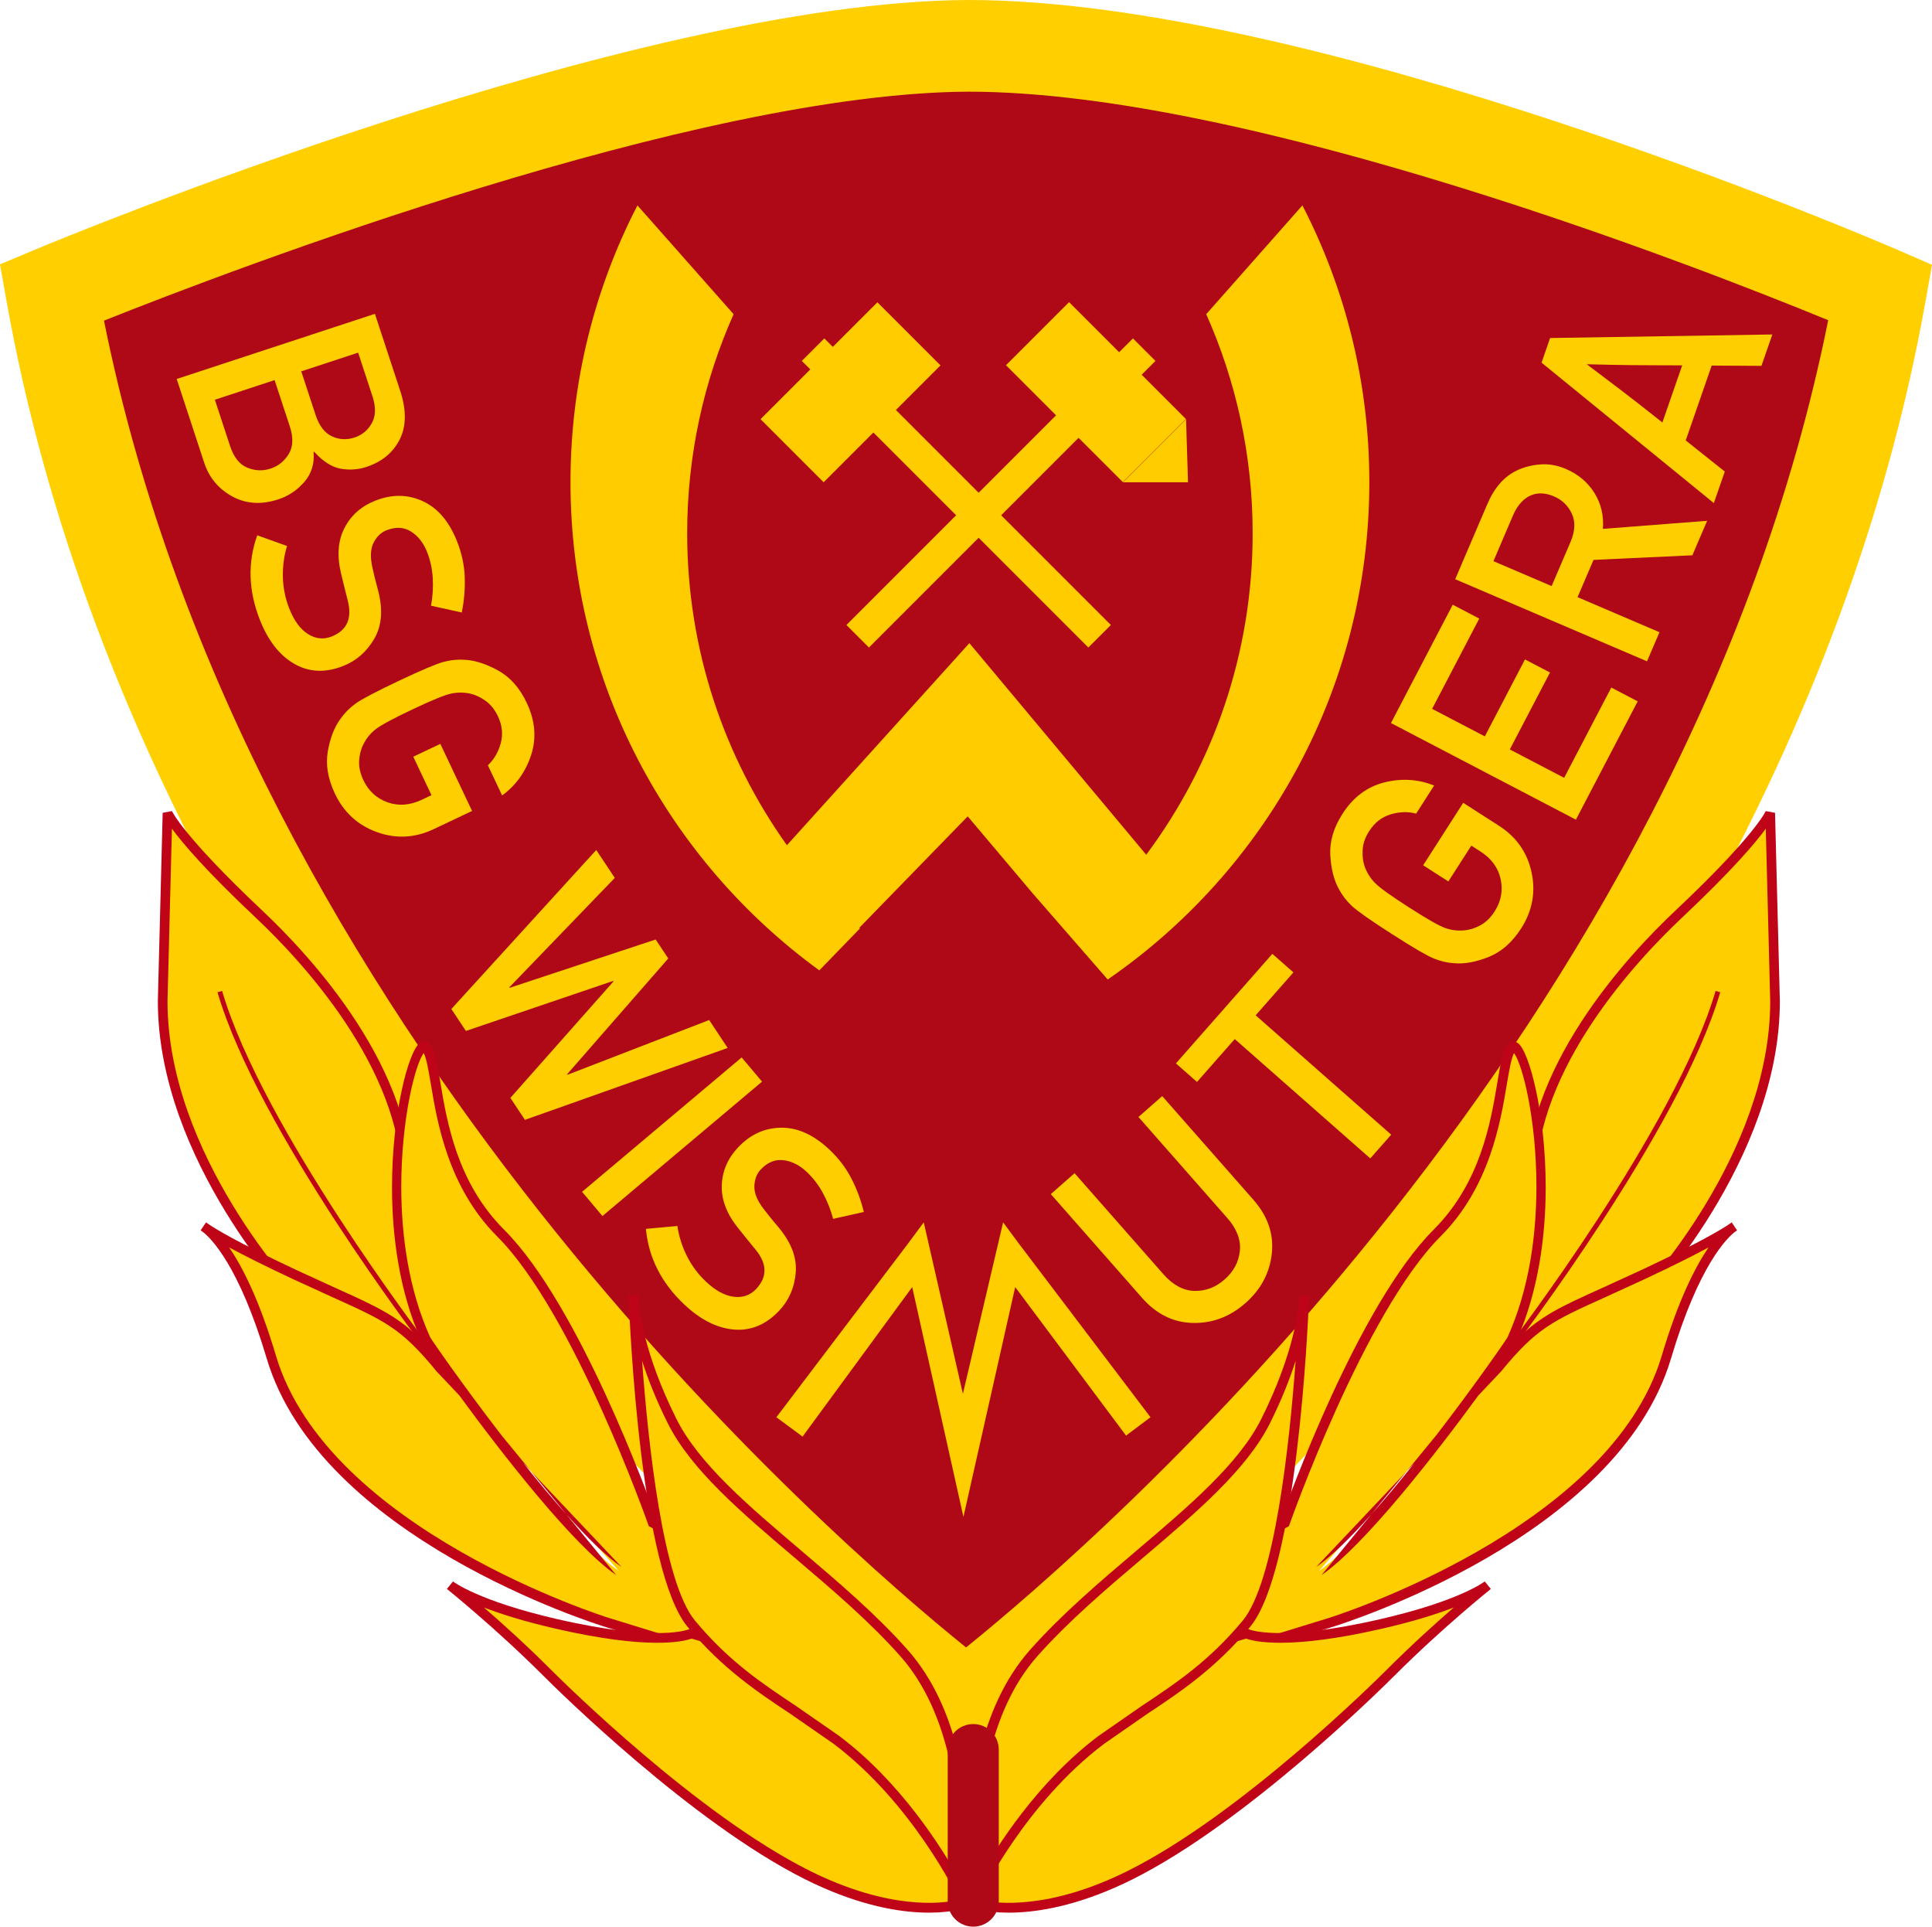
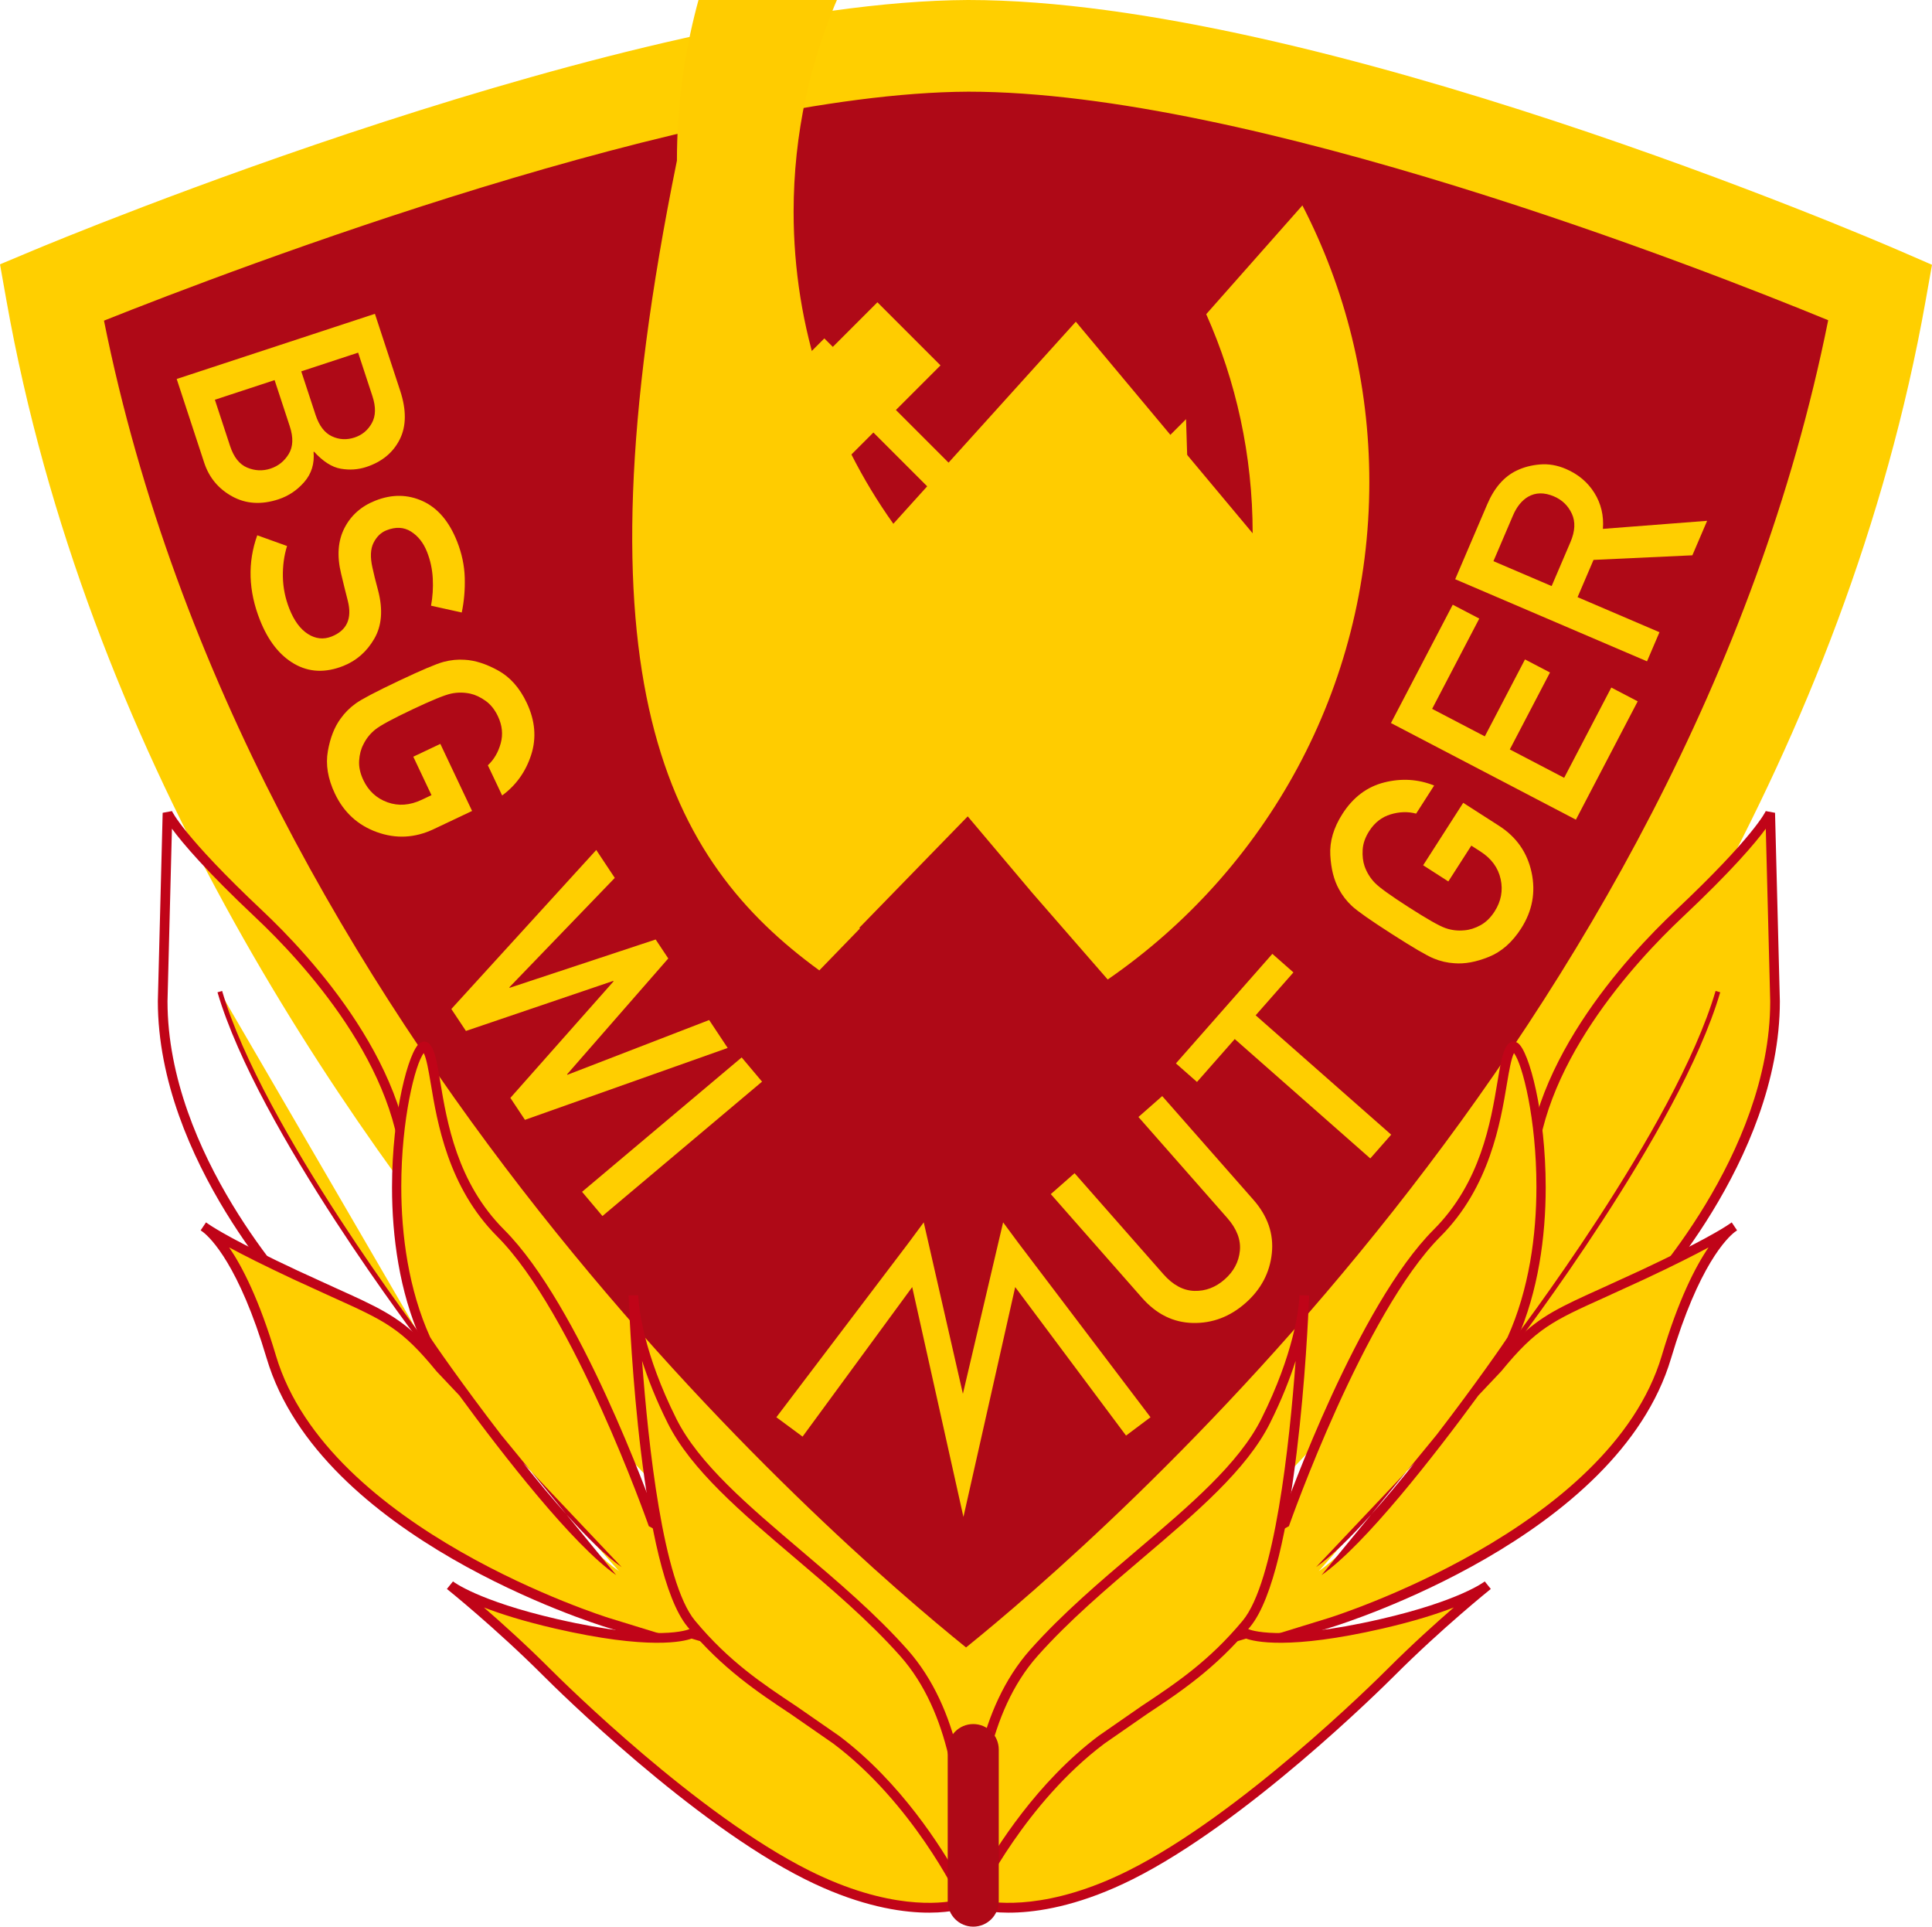
<svg xmlns="http://www.w3.org/2000/svg" version="1.0" id="Ebene_1" x="0px" y="0px" width="540.454px" height="538.848px" viewBox="0 0 540.454 538.848" enable-background="new 0 0 540.454 538.848" xml:space="preserve">
  <g>
    <path fill-rule="evenodd" clip-rule="evenodd" fill="#AF0917" d="M270.847,12.82C178.12,13.246,14.418,81.787,14.418,81.787   c42.198,237.359,255.82,395.268,255.82,395.268c0,0,213.622-157.91,255.82-395.268C526.059,81.787,366.994,12.82,270.847,12.82z" />
    <path fill-rule="evenodd" clip-rule="evenodd" fill="#FFCF00" d="M270.817,0h-0.028C176.599,0.434,16.247,67.124,9.467,69.963   L0,73.927l1.797,10.104c22.299,125.431,92.02,228.401,146.582,292.695c58.963,69.48,112.01,108.991,114.239,110.639l7.621,5.633   l7.621-5.633c2.229-1.648,55.276-41.159,114.238-110.639c54.563-64.294,124.284-167.264,146.583-292.695l1.773-9.975l-9.295-4.031   C524.564,67.166,368.53,0,270.847,0H270.817L270.817,0z M270.877,25.64c79.196,0.012,205.213,49.402,240.537,63.918   C471.43,288.729,307.447,430.751,270.239,460.756c-37.2-30-201.125-171.97-241.151-371.079   C65.226,75.276,194.407,26.003,270.877,25.64z" />
    <path fill-rule="evenodd" clip-rule="evenodd" fill="#FFCE00" d="M495.196,227.36c0,0-2.702,6.753-25.662,28.363   c-22.961,21.611-42.545,50.65-41.195,77.663c1.352,27.011-33.091,68.882-33.091,68.882l63.481-38.494   c0,0,37.818-39.168,37.818-83.74L495.196,227.36z" />
    <path fill-rule="evenodd" clip-rule="evenodd" fill="#C00418" d="M468.608,254.74c-13.08,12.31-43.323,44.626-41.618,78.714   c1.309,26.176-32.443,67.542-32.785,67.957l1.743,2.012l63.63-38.586l0.122-0.124c0.382-0.394,38.197-40.077,38.197-84.679   l-1.35-52.709l-2.599-0.483C493.919,226.912,490.799,233.855,468.608,254.74L468.608,254.74z M429.729,334.968   c0-0.556-0.014-1.105-0.039-1.651c-0.044-0.887-0.068-1.772-0.068-2.656c0-31.991,28.376-62.224,40.839-73.953   c13.984-13.163,20.489-20.848,23.498-24.942c0.188,7.353,1.237,48.304,1.237,48.304c0.001,42.827-35.915,81.162-37.325,82.647   c-0.285,0.171-46.919,28.452-57.063,34.6C409.946,385.15,429.729,356.357,429.729,334.968z" />
    <path fill-rule="evenodd" clip-rule="evenodd" fill="#FFCE00" d="M418.887,382.684c12.154-14.858,16.485-14.862,40.517-26.114   c21.45-10.042,25.662-13.506,25.662-13.506c0.001,0-9.605,5.182-18.908,36.468c-14.857,49.974-94.096,74.285-94.096,74.285   l-23.41,7.205l-11.48-22.961l22.286-12.156c0,0,20.765-59.259,42.545-81.037c19.584-19.585,16.884-47.949,20.935-52   c3.781-3.78,16.208,45.921,0,81.713c-0.669,1.481-36.468,52.676-54.026,64.832L418.887,382.684z" />
    <path fill-rule="evenodd" clip-rule="evenodd" fill="#C00418" d="M421.982,291.91c-1.574,1.573-2.175,5.184-3.085,10.653   c-1.869,11.228-4.695,28.192-17.851,41.349c-21.125,21.126-40.799,75.72-42.689,81.053c-0.869,0.476-22.978,12.533-22.978,12.533   l12.576,25.151l24.503-7.543c3.264-0.999,80.101-25.097,94.993-75.188c7.758-26.102,15.723-33.704,17.757-35.297   c0.421-0.292,0.681-0.484,0.714-0.515l-1.498-2.231c-0.058,0.031-0.34,0.214-0.744,0.515c-1.567,1.079-7.534,4.851-24.85,12.957   l-10.786,4.938c-11.414,5.153-17.048,7.726-23.656,14.25c5.913-13.36,8.002-28.654,8.002-42.458   c0-20.804-4.657-38.193-7.786-40.358C423.732,291.113,422.702,291.191,421.982,291.91L421.982,291.91z M360.102,427.088   l0.458-0.247l0.172-0.492c0.206-0.588,20.914-59.218,42.225-80.528c13.768-13.768,16.796-31.951,18.605-42.814   c0.606-3.632,1.192-6.967,1.951-8.481c2.394,3.063,6.283,18.513,6.283,37.343c0,13.549-2.023,28.758-8.088,42.155   c-0.483,0.894-9.111,13.343-19.819,27.248c-3.703,4.513-4.18,5.093-8.358,10.185c1.053-1.113,1.059-1.118,2.108-2.229   c-3.973,4.962-8.059,9.876-12.009,14.293c-5.739,6.994-13.95,17.001-13.95,17.001c11.993-8.302,31.737-33.647,43.882-50.248   c1.374-1.454,6.37-6.736,6.37-6.736c9.86-12.053,14.35-14.077,29.226-20.791l10.818-4.953c8.346-3.906,14.044-6.801,17.973-8.918   c-3.663,5.365-8.426,14.604-13.086,30.271c-14.477,48.699-92.411,73.138-93.195,73.38c0,0-20.332,6.255-22.318,6.867   c-0.885-1.77-9.385-18.768-10.387-20.771C341.022,437.497,360.102,427.088,360.102,427.088L360.102,427.088z M368.142,438.3   c0,0,12.698-13.427,25.387-26.844c-4.95,6.031-5.826,7.099-9.9,12.065C377.899,429.93,372.468,435.306,368.142,438.3z" />
    <path fill-rule="evenodd" clip-rule="evenodd" fill="#FFCE00" d="M273.016,532.489c0,0,16.207,5.403,43.219-8.103   c27.014-13.508,59.428-43.22,72.935-56.727c13.507-13.506,27.015-24.312,27.015-24.312s-6.755,5.519-29.716,10.805   c-29.795,6.861-37.818,2.701-37.818,2.701l-52.675,15.647l-12.155,20.259L273.016,532.489z" />
    <path fill-rule="evenodd" clip-rule="evenodd" fill="#C00418" d="M415.334,442.296c-0.067,0.054-6.943,5.422-29.167,10.539   c-28.594,6.584-36.832,2.849-36.912,2.81l-0.47-0.227l-0.52,0.139l-53.178,15.797l-12.522,20.87l-11.188,41.143l1.21,0.404   c0.683,0.225,17.051,5.421,44.252-8.177c31.696-15.851,69.123-52.819,73.286-56.981c13.293-13.296,26.768-24.103,26.901-24.21l0,0   c0.001-0.003,0.01-0.007,0.011-0.009l-1.698-2.102L415.334,442.296L415.334,442.296z M386.774,455.469   c8.839-2.037,15.273-4.102,19.909-5.894c-5.081,4.407-11.795,10.455-18.467,17.127c-4.132,4.132-41.269,40.817-72.584,56.475   c-22.178,11.089-36.892,9.177-40.946,8.32c0.68-2.504,10.296-37.855,10.39-38.201c0.184-0.309,11.277-18.796,11.789-19.65   c0.979-0.29,50.859-15.107,51.726-15.367C350.793,459.084,360.461,461.527,386.774,455.469z" />
    <path fill-rule="evenodd" clip-rule="evenodd" fill="#FFCE00" d="M273.016,529.787c0,0-5.404-43.221,16.207-67.531   c21.61-24.313,54.026-43.221,64.831-64.83c10.806-21.612,10.805-35.117,10.805-35.117c0,0-2.701,75.635-16.208,91.844   c-13.506,16.206-26.686,22.03-40.52,32.414C285.519,503.545,273.016,529.787,273.016,529.787z" />
    <path fill-rule="evenodd" clip-rule="evenodd" fill="#C00418" d="M363.48,362.974c-0.174,2.947-1.448,15.475-10.634,33.847   c-6.26,12.522-20.106,24.276-34.764,36.721c-10.306,8.749-20.963,17.797-29.869,27.818c-14.695,16.53-17.188,41.191-17.188,56.019   c0,7.135,0.578,11.996,0.651,12.577l0.572,4.583l1.986-4.169c0.124-0.257,12.636-26.147,34.71-42.721l11.783-8.175   c9.455-6.281,19.232-12.78,28.961-24.455c13.112-15.737,16.167-83.734,16.487-91.801c0.022-0.416,0.027-0.623,0.028-0.75   c0.001-0.021,0.003-0.094,0.003-0.111v-0.001c0-0.006,0.001-0.042,0.001-0.046l-2.699-0.048   C363.509,362.295,363.494,362.643,363.48,362.974L363.48,362.974z M273.792,517.895c0-14.402,2.329-38.865,16.439-54.743   c8.78-9.877,19.362-18.861,29.598-27.551c14.876-12.628,28.924-24.556,35.433-37.572c3.33-6.662,5.562-12.437,7.173-17.419   c-1.718,23.341-5.851,61.915-14.823,72.676c-9.477,11.376-18.661,17.478-28.382,23.938l-11.911,8.264   c-17.259,12.959-28.767,31.409-33.318,39.557C273.893,523.118,273.792,520.777,273.792,517.895z" />
    <path fill-rule="evenodd" clip-rule="evenodd" fill="#FFCE00" d="M422.937,376.382c0,0,46.256-60.209,57.627-99.047   L422.937,376.382z" />
    <path fill-rule="evenodd" clip-rule="evenodd" fill="#C00418" d="M422.402,375.97l1.07,0.822   c0.465-0.605,46.464-60.755,57.74-99.269l-1.295-0.382C468.711,315.415,422.863,375.369,422.402,375.97z" />
-     <path fill-rule="evenodd" clip-rule="evenodd" fill="#FFCE00" d="M46.857,227.36c0,0,2.701,6.753,25.662,28.363   c22.961,21.611,42.544,50.65,41.195,77.663c-1.352,27.011,33.09,68.882,33.09,68.882l-63.48-38.494c0,0-37.819-39.168-37.819-83.74   L46.857,227.36z" />
    <path fill-rule="evenodd" clip-rule="evenodd" fill="#C00418" d="M45.505,227.325l-1.35,52.676   c0,44.634,37.815,84.318,38.197,84.712l0.123,0.124l63.629,38.586l1.743-2.012c-0.342-0.415-34.093-41.781-32.785-67.957   c1.705-34.088-28.538-66.404-41.617-78.714c-22.191-20.886-25.311-27.828-25.341-27.897L45.505,227.325L45.505,227.325z    M46.857,280.033c0,0,1.05-40.916,1.238-48.269c3.009,4.094,9.513,11.779,23.498,24.942c12.463,11.729,40.838,41.962,40.838,73.953   c0,0.883-0.022,1.77-0.067,2.656c-0.024,0.545-0.04,1.095-0.04,1.651c0,21.389,19.784,50.183,28.923,62.349   c-10.144-6.148-56.778-34.429-57.063-34.6C82.773,361.23,46.857,322.896,46.857,280.033z" />
    <path fill-rule="evenodd" clip-rule="evenodd" fill="#FFCE00" d="M173.142,439.41c-17.559-12.156-53.357-63.35-54.027-64.831   c-16.207-35.793-3.78-85.493,0-81.713c4.053,4.05,1.352,32.415,20.935,52c21.781,21.778,42.545,81.038,42.545,81.038l22.287,12.155   l-11.48,22.961l-23.41-7.205c0,0-79.239-24.311-94.097-74.285c-9.301-31.286-18.907-36.468-18.907-36.468   c0,0,4.211,3.464,25.662,13.506c24.031,11.251,28.363,11.257,40.519,26.114L173.142,439.41z" />
    <path fill-rule="evenodd" clip-rule="evenodd" fill="#C00418" d="M117.447,291.717c-3.128,2.167-7.785,19.555-7.785,40.359   c0,13.804,2.09,29.097,8.002,42.458c-6.609-6.525-12.243-9.098-23.656-14.25l-10.786-4.938   c-17.317-8.106-23.283-11.878-24.851-12.957c-0.403-0.301-0.686-0.483-0.744-0.515l-1.499,2.23   c0.034,0.031,0.294,0.225,0.714,0.515c2.035,1.593,9.999,9.196,17.757,35.297c14.893,50.091,91.73,74.189,94.995,75.188   l24.502,7.543l12.576-25.151c0,0-22.108-12.057-22.978-12.533c-1.89-5.333-21.563-59.927-42.688-81.053   c-13.156-13.156-15.982-30.121-17.852-41.349c-0.91-5.47-1.511-9.08-3.084-10.652C119.351,291.19,118.321,291.113,117.447,291.717   L117.447,291.717z M120.326,373.98c-6.054-13.369-8.073-28.558-8.073-42.09c0-18.837,3.893-34.303,6.288-37.366   c0.759,1.515,1.344,4.85,1.95,8.481c1.81,10.863,4.838,29.047,18.604,42.814c21.312,21.309,42.02,79.94,42.226,80.529l0.172,0.491   c0,0,19.537,10.657,21.596,11.781c-1.001,2.002-9.5,19.001-10.386,20.771c-1.987-0.612-22.316-6.867-22.316-6.867   c-0.787-0.243-78.72-24.681-93.198-73.38c-4.66-15.667-9.423-24.905-13.087-30.271c3.93,2.118,9.629,5.013,17.973,8.918   l10.82,4.952c14.876,6.714,19.366,8.739,29.227,20.792c0,0,4.993,5.282,6.367,6.736c12.146,16.601,31.891,41.946,43.883,50.248   c0.001,0-8.21-10.007-13.952-17.004c-3.946-4.414-8.027-9.324-12-14.285c1.048,1.107,1.051,1.112,2.102,2.223   c-4.167-5.078-4.638-5.652-8.334-10.158C129.464,387.373,120.821,374.896,120.326,373.98L120.326,373.98z M158.421,423.517   c-4.074-4.964-4.949-6.032-9.898-12.062c12.689,13.417,25.388,26.844,25.388,26.845   C169.583,435.306,164.151,429.927,158.421,423.517z" />
    <path fill-rule="evenodd" clip-rule="evenodd" fill="#FFCE00" d="M258.231,492.76l-12.154-20.259l-52.676-15.648   c0,0-8.022,4.161-37.818-2.701c-22.96-5.288-29.715-10.805-29.715-10.805s13.507,10.805,27.014,24.312   c13.507,13.507,45.921,43.22,72.935,56.727c27.011,13.506,43.219,8.103,43.219,8.103L258.231,492.76z" />
    <path fill-rule="evenodd" clip-rule="evenodd" fill="#C00418" d="M125.015,444.391c0.001,0.003,0.01,0.008,0.012,0.011l-0.001,0   c0.134,0.107,13.608,10.915,26.902,24.211c4.162,4.162,41.59,41.131,73.286,56.981c27.2,13.6,43.568,8.402,44.252,8.177l1.21-0.404   l-11.188-41.143l-12.522-20.87l-53.68-15.945l-0.487,0.235c-0.082,0.039-8.318,3.775-36.912-2.81   c-22.225-5.118-29.1-10.485-29.168-10.539l-0.004-0.005L125.015,444.391L125.015,444.391z M226.421,523.177   c-31.315-15.658-68.453-52.343-72.585-56.475c-6.672-6.672-13.386-12.719-18.466-17.127c4.636,1.792,11.07,3.857,19.909,5.894   c26.312,6.058,35.98,3.616,38.184,2.811c0.866,0.259,50.746,15.077,51.725,15.367c0.512,0.854,11.605,19.341,11.789,19.65   c0.095,0.346,9.71,35.697,10.39,38.201C263.313,532.358,248.598,534.264,226.421,523.177z" />
    <path fill-rule="evenodd" clip-rule="evenodd" fill="#FFCE00" d="M233.921,486.566c-13.834-10.384-27.014-16.207-40.52-32.414   c-13.506-16.209-16.208-91.844-16.208-91.844c0.001,0,0,13.506,10.805,35.117c10.806,21.608,43.222,40.518,64.831,64.83   c21.612,24.31,16.208,67.531,16.208,67.531C269.038,529.787,256.535,503.546,233.921,486.566z" />
    <path fill-rule="evenodd" clip-rule="evenodd" fill="#C00418" d="M175.844,362.308c0,0.004,0.001,0.041,0.001,0.047v-0.001   c0,0.017,0.004,0.097,0.004,0.117c0.001,0.128,0.006,0.332,0.029,0.744c0.318,8.062,3.374,76.065,16.486,91.801   c9.73,11.675,19.507,18.174,28.962,24.456l11.783,8.173c22.074,16.574,34.586,42.464,34.711,42.722l1.985,4.169l0.572-4.583   c0.073-0.581,0.65-5.44,0.65-12.577c0-14.828-2.492-39.488-17.188-56.019c-8.904-10.021-19.563-19.068-29.868-27.818   c-14.657-12.444-28.503-24.198-34.763-36.721c-9.188-18.373-10.461-30.899-10.635-33.846c-0.014-0.332-0.029-0.679-0.031-0.715   L175.844,362.308L175.844,362.308z M222.822,477.223c-9.721-6.46-18.905-12.562-28.382-23.938   c-8.971-10.761-13.104-49.334-14.823-72.676c1.613,4.981,3.843,10.758,7.173,17.419c6.509,13.016,20.558,24.945,35.433,37.572   c10.235,8.689,20.818,17.674,29.598,27.551c14.112,15.878,16.44,40.341,16.44,54.744c0,2.88-0.1,5.223-0.211,7.149   c-4.55-8.148-16.06-26.598-33.318-39.556l-0.022-0.017l0.022,0.016L222.822,477.223z" />
    <path fill-rule="evenodd" clip-rule="evenodd" fill="#FFCE00" d="M119.116,376.382c0,0-46.257-60.209-57.628-99.047   L119.116,376.382z" />
    <path fill-rule="evenodd" clip-rule="evenodd" fill="#C00418" d="M60.841,277.523c11.276,38.514,57.276,98.664,57.74,99.27   l1.07-0.822c-0.462-0.602-46.309-60.555-57.515-98.828L60.841,277.523z" />
    <rect x="214.845" y="97.223" transform="matrix(0.707 -0.707 0.707 0.707 -7.879 200.389)" fill-rule="evenodd" clip-rule="evenodd" fill="#FFCC00" width="46.238" height="24.965" />
-     <rect x="283.491" y="97.224" transform="matrix(0.707 0.707 -0.707 0.707 167.367 -184.669)" fill-rule="evenodd" clip-rule="evenodd" fill="#FFCC00" width="46.238" height="24.966" />
    <polygon fill-rule="evenodd" clip-rule="evenodd" fill="#FFCC00" points="331.784,117.226 314.131,134.88 332.333,134.88  " />
-     <rect x="275.61" y="81.213" transform="matrix(0.707 0.707 -0.707 0.707 179.493 -157.631)" fill-rule="evenodd" clip-rule="evenodd" fill="#FFCC00" width="8.911" height="113.374" />
    <rect x="263.127" y="81.214" transform="matrix(0.707 -0.707 0.707 0.707 -19.152 229.555)" fill-rule="evenodd" clip-rule="evenodd" fill="#FFCC00" width="8.911" height="113.372" />
-     <path fill-rule="evenodd" clip-rule="evenodd" fill="#FFCC00" d="M229.194,271.396l11.377-11.737   c-0.063-0.058-0.131-0.109-0.195-0.168l30.332-31.168l18.132,21.482l21.029,24.142c44.195-30.459,73.186-81.387,73.186-139.126   c0-27.888-6.758-54.193-18.726-77.377l-26.904,30.424c8.347,18.721,12.99,39.46,12.99,61.283c0,33.698-11.074,64.813-29.773,89.901   l-49.468-59.179l-51.045,56.519c-17.543-24.618-27.899-54.705-27.899-87.24c0-21.824,4.64-42.561,12.99-61.282l-26.907-30.425   c-11.966,23.184-18.726,49.489-18.726,77.377C159.587,190.98,187.023,240.69,229.194,271.396z" />
+     <path fill-rule="evenodd" clip-rule="evenodd" fill="#FFCC00" d="M229.194,271.396l11.377-11.737   c-0.063-0.058-0.131-0.109-0.195-0.168l30.332-31.168l18.132,21.482l21.029,24.142c44.195-30.459,73.186-81.387,73.186-139.126   c0-27.888-6.758-54.193-18.726-77.377l-26.904,30.424c8.347,18.721,12.99,39.46,12.99,61.283l-49.468-59.179l-51.045,56.519c-17.543-24.618-27.899-54.705-27.899-87.24c0-21.824,4.64-42.561,12.99-61.282l-26.907-30.425   c-11.966,23.184-18.726,49.489-18.726,77.377C159.587,190.98,187.023,240.69,229.194,271.396z" />
    <path fill-rule="evenodd" clip-rule="evenodd" fill="#FFCE00" d="M49.428,105.993l55.449-18.226l7.067,21.503   c1.776,5.403,1.732,9.951-0.133,13.644c-1.865,3.69-4.979,6.253-9.343,7.688c-2.284,0.75-4.662,0.914-7.135,0.49   c-2.474-0.427-4.962-2.011-7.466-4.757l-0.152,0.051c0.29,3.277-0.568,6.075-2.576,8.395c-2.008,2.317-4.419,3.938-7.235,4.865   c-4.796,1.576-9.118,1.303-12.963-0.821c-3.846-2.123-6.454-5.266-7.821-9.426L49.428,105.993L49.428,105.993z M81.068,119.249   l-4.252-12.94l-16.707,5.493l4.253,12.939c1.026,3.121,2.622,5.135,4.79,6.04c2.166,0.902,4.34,0.997,6.522,0.279   c2.183-0.717,3.884-2.084,5.104-4.101C81.997,124.939,82.094,122.37,81.068,119.249L81.068,119.249z M104.186,110.807   l-4.003-12.178l-15.908,5.23l4.002,12.179c0.993,3.019,2.505,5.01,4.537,5.973c2.031,0.961,4.15,1.081,6.358,0.355   c2.131-0.701,3.748-2.047,4.85-4.039C105.124,116.333,105.178,113.828,104.186,110.807z" />
    <path fill-rule="evenodd" clip-rule="evenodd" fill="#FFCE00" d="M71.964,149.71l8.335,2.996c-0.835,2.684-1.225,5.553-1.168,8.604   c0.058,3.048,0.66,6.028,1.808,8.934c1.325,3.353,3.061,5.712,5.208,7.075c2.146,1.361,4.349,1.597,6.61,0.704   c4.272-1.688,5.787-5.013,4.542-9.979c-0.342-1.302-0.648-2.516-0.921-3.642c-0.272-1.127-0.589-2.438-0.95-3.932   c-1.209-4.951-0.903-9.207,0.919-12.77c1.824-3.563,4.71-6.124,8.66-7.684c4.62-1.826,9.032-1.781,13.233,0.134   c4.202,1.915,7.412,5.678,9.63,11.292c1.325,3.353,2.037,6.719,2.138,10.098c0.1,3.376-0.18,6.631-0.838,9.763l-8.591-1.903   c0.458-2.479,0.618-5.013,0.486-7.6c-0.133-2.591-0.671-5.078-1.613-7.461c-1.001-2.535-2.497-4.427-4.484-5.681   c-1.988-1.253-4.274-1.369-6.857-0.349c-1.539,0.608-2.745,1.773-3.615,3.496c-0.87,1.721-0.972,4.045-0.304,6.969   c0.16,0.768,0.374,1.689,0.639,2.762c0.265,1.071,0.583,2.296,0.955,3.671c1.381,5.313,1.022,9.783-1.075,13.413   c-2.098,3.627-5,6.175-8.7,7.637c-4.992,1.973-9.549,1.778-13.67-0.585c-4.121-2.365-7.33-6.452-9.625-12.265   C69.483,165.234,69.234,157.336,71.964,149.71z" />
    <path fill-rule="evenodd" clip-rule="evenodd" fill="#FFCE00" d="M115.612,211.633l7.568-3.583l8.879,18.757l-10.754,5.092   c-5.238,2.478-10.532,2.754-15.877,0.823c-5.345-1.93-9.264-5.527-11.755-10.789c-1.967-4.153-2.621-8.106-1.959-11.86   c0.66-3.756,1.858-6.796,3.592-9.125c1.134-1.601,2.537-3.003,4.212-4.209c1.675-1.207,5.687-3.313,12.036-6.32   c6.347-3.005,10.518-4.772,12.514-5.303c1.995-0.531,3.97-0.728,5.927-0.59c2.875,0.146,5.992,1.145,9.351,2.998   c3.358,1.852,6.021,4.855,7.988,9.006c2.366,4.996,2.783,9.857,1.254,14.586c-1.53,4.727-4.236,8.513-8.12,11.357l-3.994-8.436   c1.717-1.612,2.917-3.665,3.598-6.158c0.681-2.495,0.422-5.009-0.778-7.543c-0.891-1.882-2.048-3.329-3.473-4.34   c-1.425-1.012-2.831-1.674-4.22-1.99c-1.844-0.399-3.664-0.401-5.458-0.009c-1.795,0.391-5.396,1.866-10.801,4.425   c-5.432,2.57-8.868,4.427-10.309,5.567c-1.439,1.138-2.566,2.537-3.377,4.191c-0.686,1.299-1.084,2.817-1.192,4.555   c-0.108,1.734,0.283,3.545,1.174,5.428c1.44,3.04,3.691,5.114,6.755,6.219c3.065,1.103,6.262,0.868,9.594-0.708l2.715-1.287   L115.612,211.633z" />
    <polygon fill-rule="evenodd" clip-rule="evenodd" fill="#FFCE00" points="126.258,282.195 166.793,237.723 171.979,245.533    142.48,276.134 142.569,276.268 183.415,262.754 186.94,268.06 158.636,300.464 158.725,300.596 198.375,285.28 203.56,293.09    146.847,313.198 142.77,307.057 171.627,274.475 171.539,274.343 130.337,288.335  " />
    <rect x="158.816" y="313.465" transform="matrix(-0.765 0.644 -0.644 -0.765 536.54 440.036)" fill-rule="evenodd" clip-rule="evenodd" fill="#FFCE00" width="58.367" height="8.853" />
-     <path fill-rule="evenodd" clip-rule="evenodd" fill="#FFCE00" d="M180.681,343.689l8.817-0.823   c0.384,2.787,1.247,5.547,2.592,8.287c1.345,2.736,3.154,5.178,5.428,7.321c2.623,2.473,5.195,3.874,7.718,4.196   c2.521,0.322,4.617-0.399,6.284-2.167c3.153-3.343,3.113-6.998-0.12-10.963c-0.861-1.035-1.655-2.002-2.381-2.907   c-0.726-0.905-1.569-1.957-2.529-3.158c-3.196-3.968-4.724-7.952-4.585-11.954c0.139-3.999,1.665-7.543,4.58-10.633   c3.408-3.613,7.421-5.443,12.039-5.493c4.619-0.051,9.123,1.997,13.514,6.138c2.623,2.474,4.695,5.22,6.218,8.236   c1.524,3.016,2.653,6.082,3.387,9.196l-8.588,1.923c-0.639-2.438-1.566-4.8-2.786-7.088c-1.219-2.289-2.762-4.313-4.627-6.074   c-1.982-1.868-4.139-2.948-6.471-3.238c-2.333-0.29-4.451,0.573-6.355,2.593c-1.137,1.205-1.735,2.771-1.792,4.699   c-0.057,1.927,0.836,4.075,2.682,6.44c0.471,0.629,1.054,1.373,1.75,2.232c0.696,0.858,1.503,1.83,2.423,2.917   c3.505,4.226,5.079,8.425,4.718,12.603c-0.36,4.176-1.906,7.712-4.636,10.607c-3.684,3.903-7.894,5.66-12.628,5.271   c-4.735-0.392-9.376-2.732-13.921-7.02C185.021,358.802,181.443,351.754,180.681,343.689z" />
    <path fill-rule="evenodd" clip-rule="evenodd" fill="#FFCE00" d="M319.457,362.965l-25.507-28.997l6.648-5.848l24.844,28.244   c2.665,3.028,5.553,4.585,8.67,4.671s5.939-0.983,8.467-3.207c2.526-2.223,3.944-4.885,4.258-7.987   c0.312-3.103-0.863-6.167-3.526-9.195l-24.844-28.245l6.648-5.848l25.506,28.997c4.021,4.572,5.739,9.58,5.153,15.02   c-0.586,5.441-3.044,10.067-7.374,13.875c-4.352,3.829-9.259,5.683-14.72,5.56C328.22,369.885,323.478,367.537,319.457,362.965z" />
    <polygon fill-rule="evenodd" clip-rule="evenodd" fill="#FFCE00" points="383.319,323.987 345.406,290.602 334.843,302.6    328.949,297.41 355.926,266.772 361.82,271.961 351.256,283.959 389.169,317.344  " />
    <path fill-rule="evenodd" clip-rule="evenodd" fill="#FFCE00" d="M405.157,246.519l-7.046-4.521l11.204-17.466l10.014,6.423   c4.877,3.13,7.914,7.475,9.108,13.031c1.195,5.559,0.22,10.786-2.923,15.687c-2.48,3.867-5.488,6.515-9.024,7.944   c-3.534,1.43-6.747,2.024-9.641,1.785c-1.958-0.113-3.891-0.561-5.802-1.342c-1.909-0.782-5.82-3.068-11.733-6.862   c-5.911-3.792-9.621-6.393-11.129-7.804c-1.506-1.41-2.718-2.982-3.637-4.714c-1.4-2.517-2.206-5.688-2.414-9.52   c-0.208-3.832,0.929-7.679,3.409-11.546c2.985-4.653,6.889-7.583,11.707-8.79c4.822-1.207,9.466-0.916,13.935,0.872l-5.04,7.856   c-2.277-0.604-4.655-0.536-7.131,0.208c-2.476,0.744-4.47,2.296-5.985,4.656c-1.124,1.753-1.739,3.503-1.842,5.246   c-0.102,1.742,0.081,3.289,0.547,4.636c0.642,1.775,1.603,3.319,2.884,4.634c1.283,1.313,4.442,3.586,9.477,6.816   c5.058,3.245,8.452,5.177,10.181,5.794c1.731,0.618,3.513,0.833,5.345,0.646c1.467-0.108,2.964-0.575,4.493-1.403   c1.53-0.828,2.858-2.118,3.983-3.872c1.815-2.832,2.382-5.84,1.695-9.024c-0.686-3.186-2.579-5.771-5.681-7.762l-2.528-1.623   L405.157,246.519z" />
    <polygon fill-rule="evenodd" clip-rule="evenodd" fill="#FFCE00" points="440.838,229.244 389.102,202.222 406.388,169.127    413.81,173.003 400.621,198.25 415.358,205.947 426.598,184.428 433.593,188.081 422.353,209.6 437.552,217.539 450.74,192.292    458.125,196.15  " />
    <path fill-rule="evenodd" clip-rule="evenodd" fill="#FFCE00" d="M460.733,184.958l-53.661-22.961l8.983-20.994   c1.966-4.592,4.699-7.721,8.2-9.389c1.943-0.942,4.119-1.514,6.529-1.717c2.412-0.203,4.82,0.211,7.226,1.241   c3.463,1.48,6.13,3.718,7.999,6.712c1.871,2.994,2.667,6.348,2.384,10.062l29.157-2.254l-4.129,9.649l-27.652,1.284l-4.46,10.423   l22.909,9.803L460.733,184.958L460.733,184.958z M417.773,156.947l16.279,6.966l5.265-12.301c1.303-3.044,1.433-5.689,0.388-7.938   c-1.041-2.247-2.705-3.859-4.988-4.836c-2.725-1.167-5.153-1.13-7.282,0.109c-1.754,1.049-3.153,2.79-4.195,5.22L417.773,156.947z" />
-     <path fill-rule="evenodd" clip-rule="evenodd" fill="#FFCE00" d="M479.431,140.706l-48.198-39.278l2.39-6.889l62.167-0.994   l-3.046,8.781l-13.923-0.079l-7.26,20.93l10.93,8.709L479.431,140.706L479.431,140.706z M465.034,118.157l5.54-15.972   c-3.809-0.02-6.793-0.031-8.957-0.032c-2.161-0.001-4.072-0.014-5.733-0.039c-1.658-0.024-3.345-0.05-5.061-0.081   c-1.712-0.028-4.025-0.082-6.94-0.16c2.418,1.829,4.351,3.29,5.794,4.384c1.444,1.094,2.838,2.151,4.18,3.167   c1.344,1.018,2.838,2.173,4.48,3.463C459.982,114.179,462.214,115.936,465.034,118.157z" />
    <polygon fill-rule="evenodd" clip-rule="evenodd" fill="#FFCE00" points="284.9,347.658 280.61,341.864 269.36,389.821    258.407,341.864 254.118,347.658 217.18,396.375 224.51,401.791 255.178,359.969 269.509,424.257 283.99,359.969 314.997,401.503    321.838,396.375  " />
    <path fill-rule="evenodd" clip-rule="evenodd" fill="#AF0917" d="M279.394,531.708c0,3.943-3.197,7.141-7.14,7.141l0,0   c-3.945,0-7.142-3.197-7.142-7.141v-42.382c0-3.946,3.197-7.143,7.142-7.143l0,0c3.943,0,7.14,3.198,7.14,7.143V531.708z" />
  </g>
</svg>